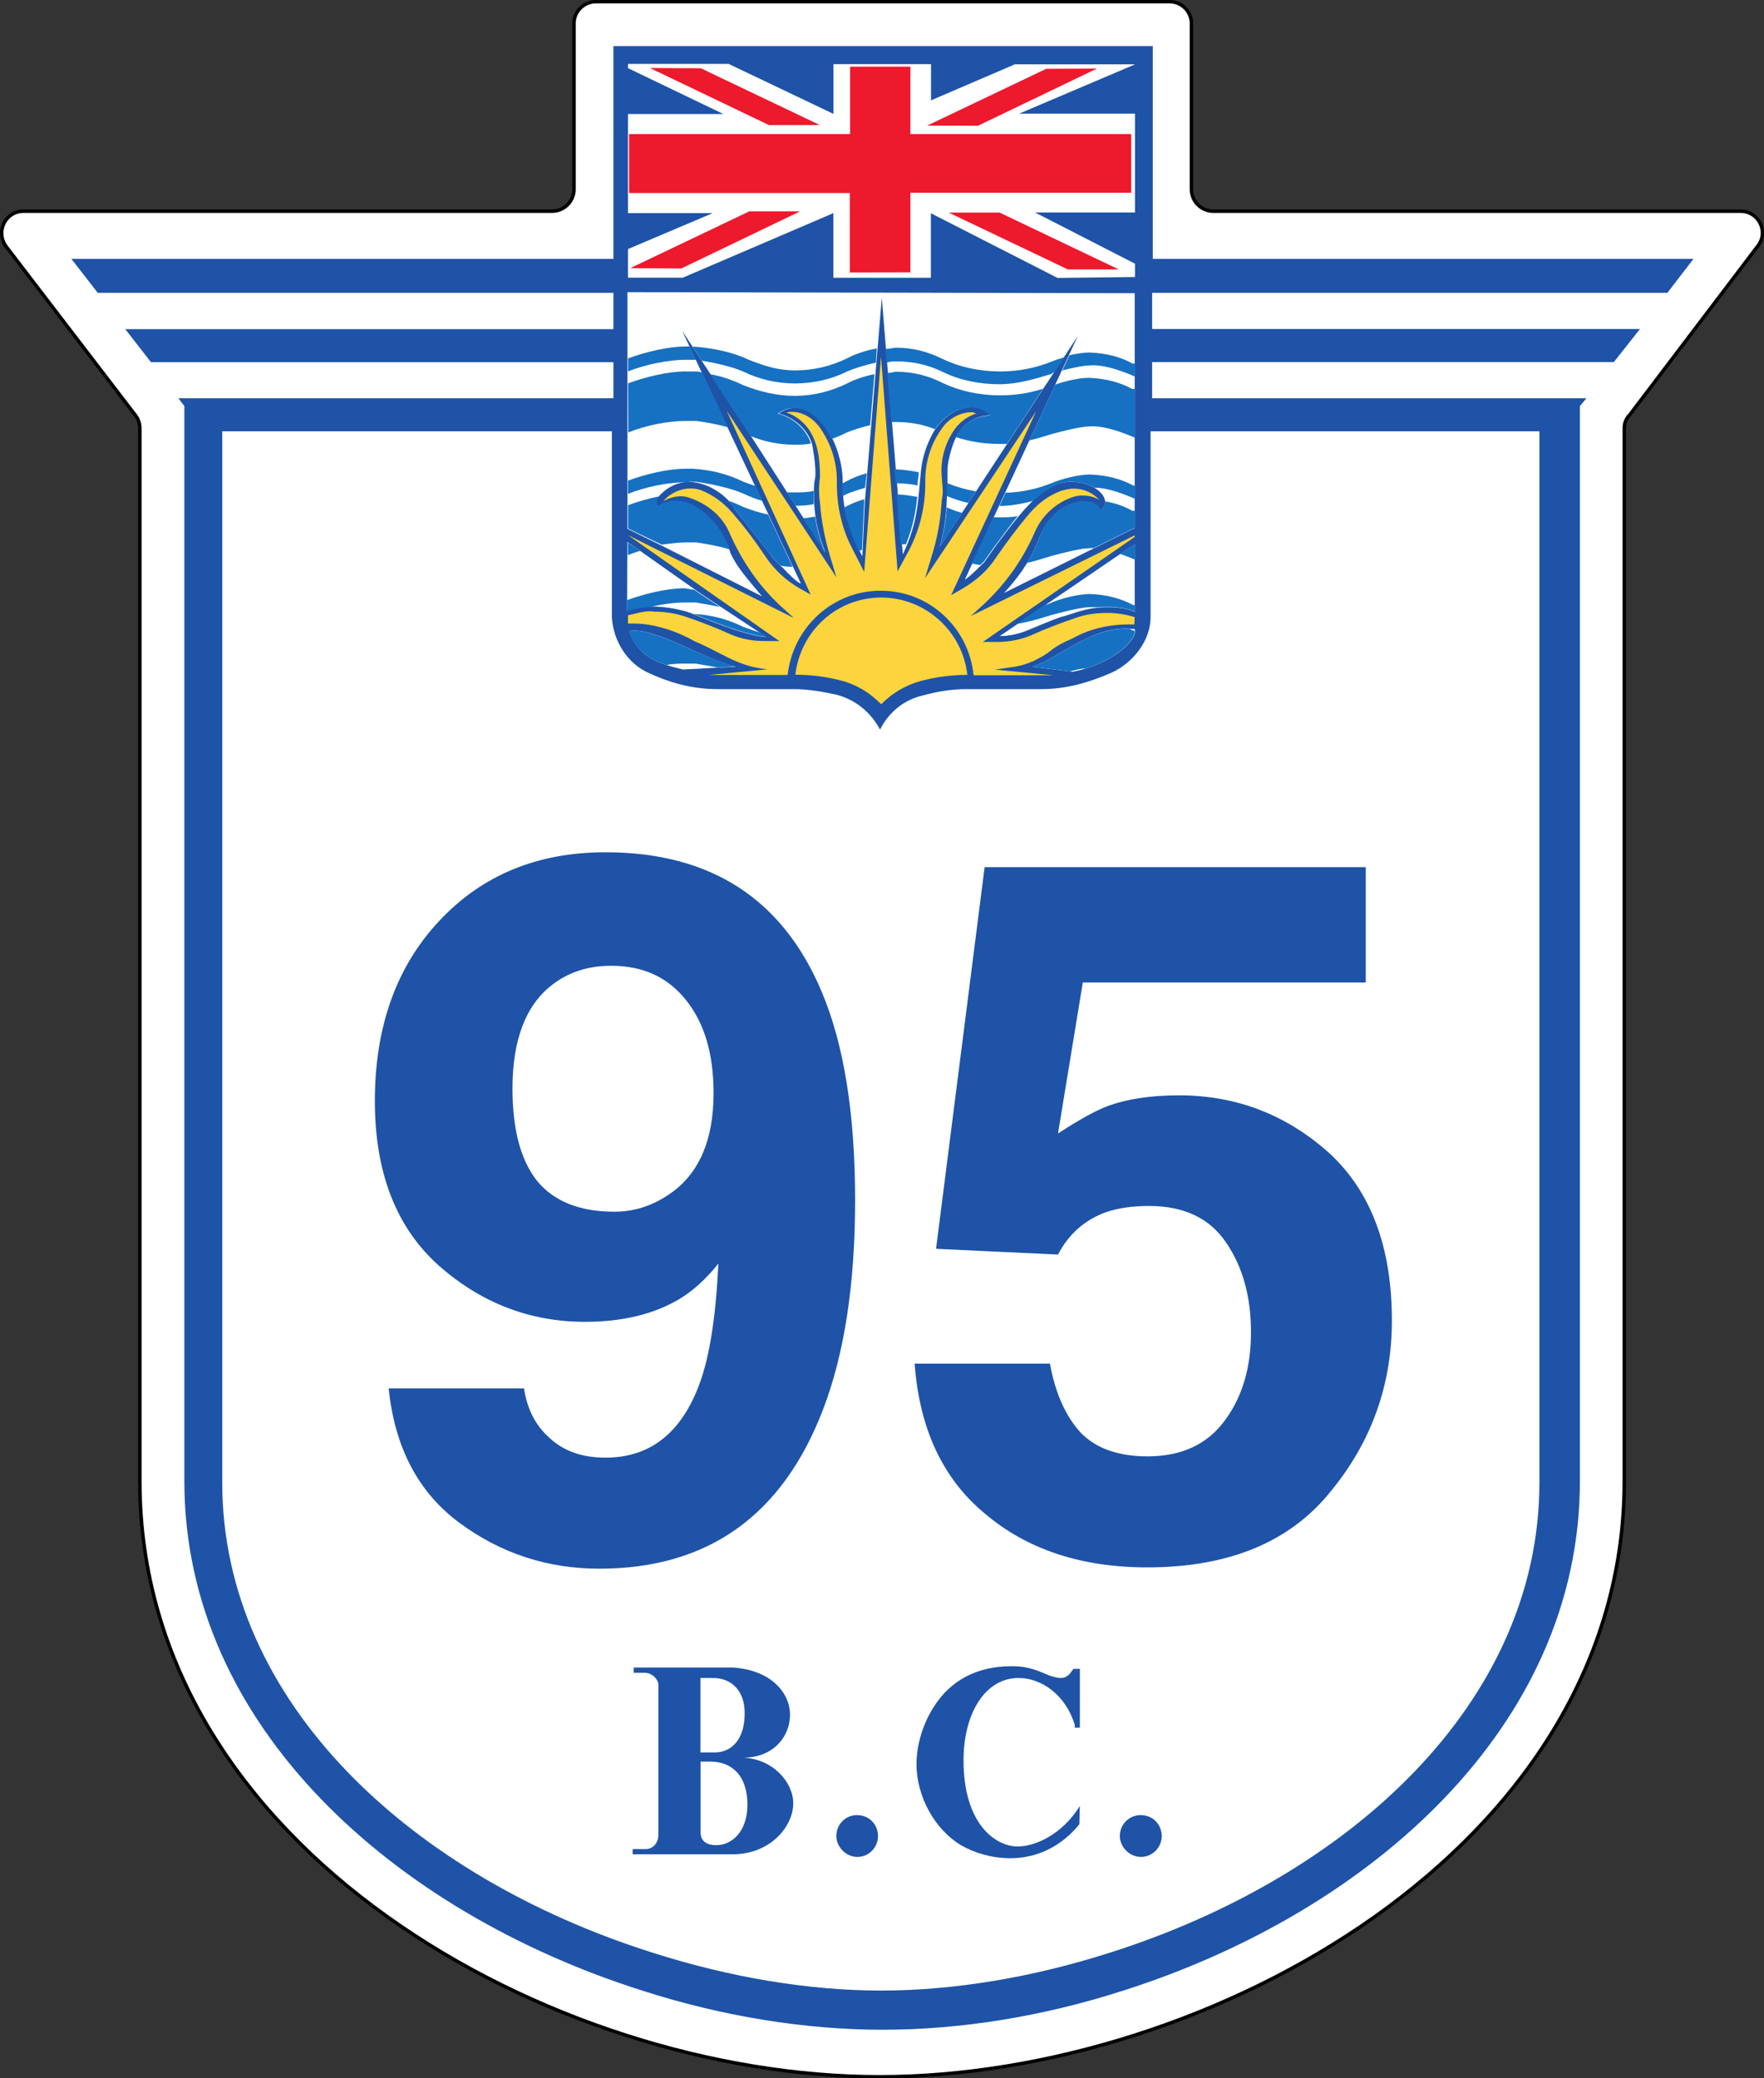
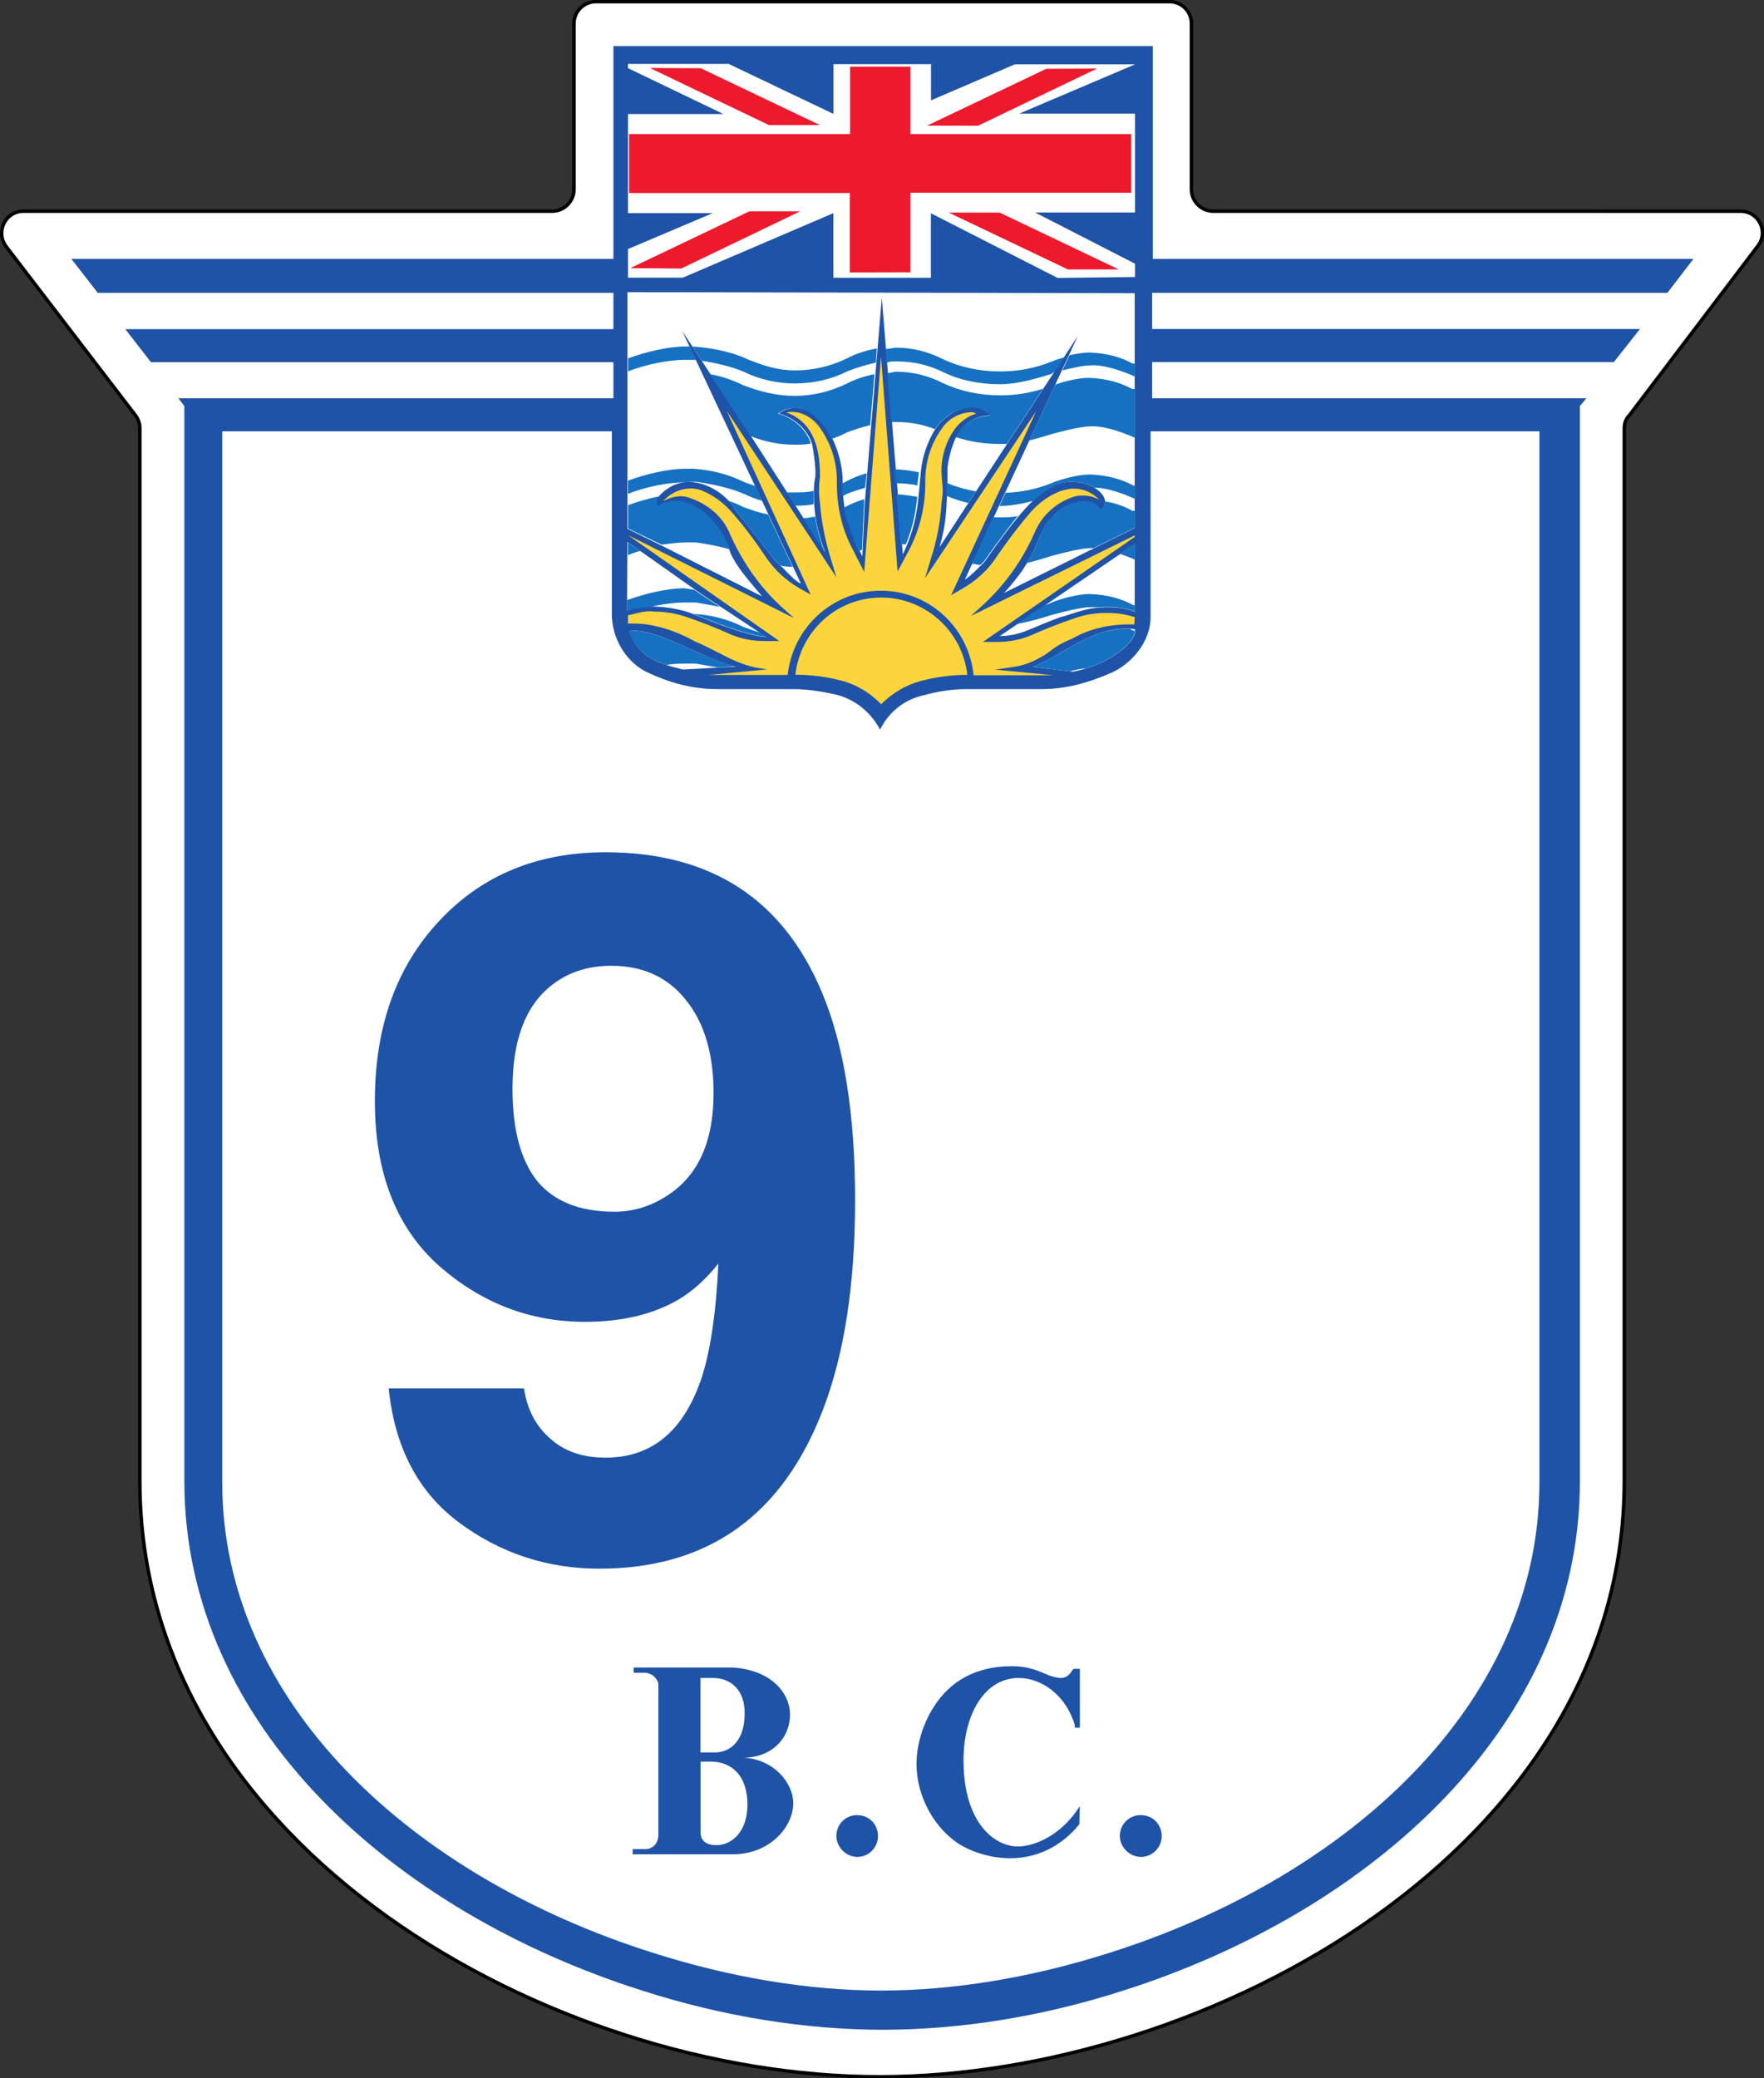
<svg xmlns="http://www.w3.org/2000/svg" id="svg8660" version="1.1" viewBox="0 0 135.1 159.1" height="159.1mm" width="135.1mm">
  <rect x="0" y="0" width="135.1" height="159.1" fill="#333333" stroke="none" />
  <defs id="defs8654">
    <clipPath clipPathUnits="userSpaceOnUse" id="clipPath7091">
      <path d="m 138.9,555 h 38.9 v 45.9 h -38.9 z" id="path7089" />
    </clipPath>
    <clipPath clipPathUnits="userSpaceOnUse" id="clipPath7153">
      <path d="m 138.9,555 h 38.9 v 45.9 h -38.9 z" id="path7151" />
    </clipPath>
    <clipPath clipPathUnits="userSpaceOnUse" id="clipPath7209">
      <path d="m 138.9,555 h 38.9 v 45.9 h -38.9 z" id="path7207" />
    </clipPath>
    <clipPath clipPathUnits="userSpaceOnUse" id="clipPath2029">
      <path d="m 194.6,553.8 h 40 v 47.1 h -40 z" id="path2027" />
    </clipPath>
    <clipPath clipPathUnits="userSpaceOnUse" id="clipPath2105">
      <path d="m 250.8,553.8 h 39.9 v 47.1 h -39.9 z" id="path2103" />
    </clipPath>
    <clipPath clipPathUnits="userSpaceOnUse" id="clipPath2149">
      <path d="m 250.8,553.8 h 39.9 v 47.1 h -39.9 z" id="path2147" />
    </clipPath>
    <clipPath clipPathUnits="userSpaceOnUse" id="clipPath2297">
      <path d="m 307,553.8 h 40 v 47.1 h -40 z" id="path2295" />
    </clipPath>
    <clipPath clipPathUnits="userSpaceOnUse" id="clipPath2325">
      <path d="m 307,553.8 h 40 v 47.1 h -40 z" id="path2323" />
    </clipPath>
    <clipPath clipPathUnits="userSpaceOnUse" id="clipPath2485">
      <path d="m 307,553.8 h 40 v 47.1 h -40 z" id="path2483" />
    </clipPath>
  </defs>
  <path id="path7097" style="fill:#ffffff;stroke:#000000;stroke-width:0.265" d="M 89.57,0.127 H 45.64 c -0.93,0 -1.68,0.753 -1.68,1.675 V 14.5 c 0,0.92 -0.76,1.67 -1.67,1.67 H 1.808 c -1.415,0 -2.165,1.6 -1.332,2.71 l 9.884,12.9 c 0.24,0.3 0.35,0.66 0.35,1.02 v 80.6 c 0,28.1 31.63,45.6 56.66,45.6 25.11,0 57.03,-17.5 57.03,-45.6 V 32.8 c 0,-0.36 0.1,-0.72 0.4,-1.02 l 9.8,-12.91 c 0.9,-1.1 0.1,-2.7 -1.3,-2.7 H 92.93 C 92,16.17 91.25,15.42 91.25,14.5 V 1.802 c 0,-0.922 -0.75,-1.675 -1.68,-1.675" />
  <path id="path7103" style="fill:none;stroke-width:0.2" d="M 89.57,0.127 H 45.64 c -0.93,0 -1.68,0.753 -1.68,1.675 V 14.5 c 0,0.92 -0.76,1.67 -1.67,1.67 H 1.808 c -1.415,0 -2.165,1.6 -1.332,2.71 l 9.884,12.9 c 0.24,0.3 0.35,0.66 0.35,1.02 v 80.6 c 0,28.1 31.63,45.6 56.66,45.6 25.11,0 57.03,-17.5 57.03,-45.6 V 32.8 c 0,-0.36 0.1,-0.72 0.4,-1.02 l 9.8,-12.91 c 0.9,-1.1 0.1,-2.7 -1.3,-2.7 H 92.93 C 92,16.17 91.25,15.42 91.25,14.5 V 1.802 c 0,-0.922 -0.75,-1.675 -1.68,-1.675 z" />
  <path id="path7109" style="fill:#1e53a7;stroke-width:0.833" d="m 88.24,25.19 h 37.36 l -2,2.53 H 88.24 v 2.77 h 29.76 3.5 l -0.5,0.6 v 82.31 c 0,18.8 -16.1,33 -34.97,39 -6.19,2 -12.54,3 -18.42,3 v 0 0 c -5.88,0 -12.22,-1 -18.43,-3 -18.93,-6 -35.06,-20.2 -35.06,-39 V 31.09 l -0.46,-0.6 H 46.98 V 27.73 H 11.56 L 9.595,25.2 H 46.98 V 22.42 H 7.488 L 5.465,19.82 H 46.98 V 3.532 H 88.29 V 19.82 h 41.41 l -2,2.6 H 88.24 Z" />
  <path id="path7115" style="fill:#ffffff;stroke-width:0.833" d="M 46.86,33.02 H 17.02 v 80.48 c 0,16.9 14.6,30.2 32.96,36 5.94,1.9 11.97,2.9 17.5,2.9 v 0 0 c 5.56,0 11.58,-1 17.52,-2.9 18.3,-5.8 32.9,-19.1 32.9,-36 V 33.02 H 88.12 v 14.24 c 0,1.82 -1.4,3.53 -2.99,4.24 -1.68,0.74 -3.44,1.26 -5.37,1.26 h -5.77 c -1.13,0 -2.28,0.2 -3.24,0.47 -1.5,0.32 -2.67,1.28 -3.35,2.63 -0.72,-1.35 -1.91,-2.31 -3.37,-2.68 -1,-0.22 -2.14,-0.42 -3.23,-0.42 h -5.86 c -2.15,0 -3.95,-0.62 -5.31,-1.26 -1.55,-0.71 -2.65,-2.37 -2.77,-4.23 z" />
  <g id="g3763" transform="translate(0.054,0.368)">
    <path d="m 82.61,139.3 v 0 c -1.37,1.7 -3.26,2.6 -5.28,2.6 -1.41,0 -2.75,-0.4 -3.79,-1 -1.99,-1.2 -3.4,-3.7 -3.4,-6.2 0,-1.5 0.49,-3.1 1.33,-4.4 1.26,-2 3.29,-3.1 5.92,-3.1 0.92,0 1.55,0.1 2.89,0.7 0.33,0.1 0.63,0.2 0.88,0.2 0.33,0 0.61,-0.1 0.92,-0.6 l 0.1,-0.1 h 0.47 v 4.5 h -0.39 v -0.2 c -0.68,-2.3 -2.55,-3.6 -4.3,-3.6 -2.62,0 -4.22,2.8 -4.22,6.3 0,4.9 2.46,6.6 4.15,6.6 1.33,0 3.39,-0.9 4.76,-3.1 v -0.1 z" style="fill:#1e53a7;stroke-width:0.833" id="path7221" />
    <path d="m 56.89,134.2 c 2.17,0 3.56,-1.5 3.56,-3.3 0,-1.6 -1.38,-3.4 -4.37,-3.6 h -7.6 v 0.4 h 0.82 c 0.6,0 1.05,0.5 1.07,0.9 v 11.5 c 0,0.7 -0.48,1.1 -0.96,1.1 H 48.4 v 0.4 h 7.64 c 2.97,0 4.66,-2.2 4.66,-3.9 0,-1.6 -1.54,-3.4 -3.83,-3.5 m -3.28,-6.1 h 0.97 c 1.34,0 2.42,0.9 2.42,2.7 0,2.1 -1.09,3 -2.29,3 h -1.1 z m 1.22,12.8 c -0.86,0 -1.17,-0.4 -1.21,-0.9 v -5.5 h 0.75 c 1.67,0 2.84,1.1 2.84,3.3 0,2.1 -1.23,3.1 -2.37,3.1" style="fill:#1e53a7;stroke-width:0.833" id="path7347" />
    <path d="m 87.34,141.8 c -0.93,0 -1.63,-0.8 -1.63,-1.6 0,-0.9 0.72,-1.6 1.59,-1.6 1.02,0 1.62,0.8 1.62,1.6 0,0.9 -0.74,1.6 -1.58,1.6" style="fill:#1e53a7;stroke-width:0.833" id="path7353" />
    <path d="M 65.62,141.8 C 64.7,141.8 64,141 64,140.2 c 0,-0.9 0.71,-1.6 1.57,-1.6 1.03,0 1.62,0.8 1.62,1.6 0,0.9 -0.73,1.6 -1.57,1.6" style="fill:#1e53a7;stroke-width:0.833" id="path7359" />
  </g>
  <g id="g3757" transform="translate(0.054,0.368)">
    <path d="M 86.85,40.06 V 22.08 L 48,22 v 18.12 l 2.73,1.34 7.58,3.83 c -1.09,-1.31 -1.92,-2.21 -2.41,-3.3 -0.86,-2.59 -3.43,-4.96 -5.65,-3.55 -0.1,-0.26 -0.1,-0.54 0.1,-0.75 2.23,-2.55 5.28,-0.25 5.82,0.85 l 2.72,3.47 c 0.28,0.43 0.66,0.79 1.04,1.12 0.22,0.25 1.1,1.16 1.35,1.17 l -9.09,-19.34 5.36,8.2 2.79,4.34 2.81,4.43 c -0.62,-1.63 -0.87,-2.9 -0.87,-4.52 0,-0.44 0,-0.8 0.1,-1.21 0.1,-0.85 -0.24,-2.57 -0.24,-2.57 -0.33,-1.09 -1.34,-2.03 -2.56,-2.34 1.76,-1.25 3.5,0.42 4.19,2.08 0,0 0.7,1.4 0.71,3.06 0,0.14 0,1.69 0.24,2.46 0.27,0.87 0.7,2.27 1.27,3.34 l 0.19,-4.16 1.3,-15.64 1.61,19.65 c 1.21,-2.56 1.16,-4.22 1.39,-6.41 0.11,-1.07 0.46,-2.08 0.97,-2.98 1.01,-1.71 3.22,-2.55 4.36,-1.26 -1.3,0 -2.3,0.81 -2.78,1.98 -0.17,0.41 -0.52,1.52 -0.52,2.2 0,0.4 0,1.02 0,1.38 -0.1,1.15 0,2.47 -0.61,4.53 L 82.49,25.36 73.84,44.01 c 0.42,-0.25 1.15,-1.01 1.49,-1.34 0.57,-0.79 0.58,-0.84 1.1,-1.54 1.93,-2.6 3.58,-4.63 5.54,-4.61 2.11,0 3.28,1.56 2.22,2.17 -0.26,-0.81 -1.94,-1.04 -3.41,0.27 -0.4,0.53 -0.47,0.4 -0.86,1.08 -0.38,0.64 -0.69,1.79 -1.52,3.02 -0.3,0.49 -0.92,1.29 -1.56,1.97 z" style="fill:#ffffff;stroke-width:0.833" id="path7133" />
    <path d="m 86.85,46.88 c -0.66,-0.21 -1.38,-0.32 -2.08,-0.32 -0.9,0 -1.69,0.11 -2.47,0.39 -1.17,0.4 -2.25,0.81 -3.29,1.28 -0.81,0.36 -1.72,0.55 -2.68,0.55 H 75.22 L 86.85,40.74 V 40.62 L 74.29,46.8 75.1,46.07 c 1.74,-1.57 3.15,-3.51 4.1,-5.7 0.54,-1.25 1.58,-2.22 2.87,-2.67 0.27,-0.1 0.52,-0.13 0.8,-0.13 0.47,0 0.89,0.11 1.27,0.33 -0.5,-0.54 -1.2,-0.86 -1.96,-0.86 -0.36,0 -0.72,0.1 -1.02,0.19 -0.91,0.35 -1.68,0.92 -2.32,1.66 -0.92,1.07 -1.79,2.24 -2.59,3.4 -0.63,0.99 -1.56,1.81 -2.58,2.4 L 72.79,45.2 79.3,31.12 70.79,43.9 71.3,42.22 c 0.4,-1.26 0.65,-2.58 0.75,-3.96 0,-0.31 0.1,-0.66 0.1,-0.97 0,-0.53 -0.1,-1.05 -0.1,-1.61 0,-1.18 0.38,-2.3 1.02,-3.2 0.41,-0.55 0.98,-0.98 1.65,-1.19 -0.1,0 -0.2,-0.1 -0.3,-0.1 -0.94,0 -1.81,0.48 -2.31,1.21 -0.83,1.13 -1.3,2.52 -1.3,4.03 v 0.23 c 0,1.81 -0.44,3.52 -1.21,5.03 l -0.91,1.69 v 0.1 -0.1 L 67.42,26.93 66.13,43.42 65.24,41.67 c -0.8,-1.51 -1.2,-3.2 -1.2,-5.01 0,-0.1 0,-0.11 0,-0.23 0,-1.51 -0.49,-2.88 -1.27,-4.01 -0.56,-0.82 -1.57,-1.43 -2.6,-1.21 0.68,0.23 1.24,0.66 1.66,1.21 0.75,1.03 0.92,2.37 0.92,3.73 -0.1,0.66 -0.1,1.34 0,2.01 0.1,1.38 0.37,2.7 0.74,3.97 l 0.52,1.71 -8.41,-12.76 v 0 l 6.43,14.07 -0.89,-0.5 c -1.02,-0.59 -1.92,-1.43 -2.58,-2.43 -0.78,-1.17 -1.6,-2.26 -2.54,-3.34 -0.63,-0.73 -1.42,-1.33 -2.34,-1.7 -1,-0.39 -2.25,0 -2.94,0.83 0.6,-0.36 1.39,-0.51 2.02,-0.26 1.29,0.43 2.44,1.32 3.01,2.58 0.94,2.17 2.25,4.11 3.95,5.69 l 1.03,0.93 -12.71,-6.35 v 0 l 11.59,8.11 H 58.5 c -0.96,0 -1.77,-0.16 -2.6,-0.51 -1.03,-0.47 -2.15,-0.91 -3.29,-1.3 -0.78,-0.28 -1.65,-0.44 -2.53,-0.44 -0.7,-0.1 -1.21,0.1 -2.04,0.28 v 0.63 c 0.15,0 0.27,0 0.45,0 1.6,0 3.36,0.62 4.66,1.36 1.37,0.58 2.32,1.19 3.29,1.58 0.94,0.38 1.5,0.46 2.27,0.57 l -4.52,0.43 c 0.26,0 0.54,0 0.82,0 h 5.26 c 0.4,-3.64 3.45,-6.47 7.15,-6.45 3.69,0 6.73,2.83 7.09,6.47 h 6.12 v 0 0 l -4.5,-0.43 1.24,-0.18 c 0.8,-0.1 1.51,-0.33 2.17,-0.71 0.96,-0.47 0.86,-0.79 2.57,-1.51 1.26,-0.71 2.71,-1.06 4.27,-1.06 0.23,0 0.3,0 0.44,0 v 0 z" style="fill:#fcd43d;stroke-width:0.833" id="path7127" />
    <path d="m 80.94,20.91 -9.7,-4.95 v 4.94 h -7.47 v -4.95 l -11.53,4.94 h -4.2 V 18.7 l 6.49,-2.75 H 48.04 V 8.363 h 7.31 L 48.04,4.849 V 4.524 h 7.71 l 8.03,3.83 V 4.541 h 7.47 v 2.773 l 6.42,-2.756 h 9.21 v 0 l -8.87,3.771 h 8.86 V 15.9 h -7.65 l 7.65,3.92 v 1.02 z" style="fill:#ffffff;stroke-width:0.833" id="path7139" />
    <path d="M 65.03,20.49 V 14.41 H 48.12 V 9.899 H 65.05 V 4.737 h 4.62 V 9.899 H 86.58 V 14.39 H 69.67 v 6.09 z" style="fill:#ed192d;stroke-width:0.833" id="path7145" />
    <path d="m 80.69,28.15 c -0.1,0 -0.12,0 -0.18,0.1 -1.28,0.39 -2.64,0.8 -4.02,0.8 -1.54,0 -3.04,-0.31 -4.29,-0.92 -1.18,-0.58 -2.34,-0.83 -3.64,-0.83 -0.18,0 -0.45,0 -0.71,0.1 l -0.1,-1.05 c 0.32,0 0.66,-0.1 0.8,-0.1 1.3,0 2.46,0.3 3.64,0.89 1.25,0.59 2.75,0.93 4.37,0.93 1.42,0 2.72,-0.27 3.94,-0.76 0.27,-0.11 0.62,-0.23 1,-0.33 z" style="fill:#1671c2;stroke-width:0.833" id="path7171" />
    <path d="m 67.03,27.4 c -0.76,0.15 -1.68,0.45 -2.21,0.67 -1.15,0.59 -2.56,0.92 -3.99,0.92 -1.38,0 -2.72,-0.31 -3.94,-0.9 -0.86,-0.38 -2.12,-0.67 -3.2,-0.84 l -0.7,-1.08 h 0.1 c 1.4,0.1 2.97,0.41 4.18,1 1.22,0.47 2.21,0.82 3.59,0.82 1.42,0 2.76,-0.34 3.98,-0.93 0.53,-0.3 1.5,-0.63 2.26,-0.75 0,0 0,0 0,0 z" style="fill:#1671c2;stroke-width:0.833" id="path7165" />
    <path d="m 74.03,51.3 c -0.37,-3.34 -3.21,-5.92 -6.6,-5.92 -3.39,0 -6.18,2.56 -6.57,5.91 1.25,0 2.44,0.16 3.59,0.47 1.15,0.31 2.17,0.95 2.98,1.79 0.84,-0.84 1.86,-1.46 3.03,-1.78 1.12,-0.3 2.29,-0.46 3.52,-0.47 z" style="fill:#fcd43d;stroke-width:0.833" id="path7177" />
    <path d="m 72.61,15.91 h 3.9 l 9.12,4.35 h -3.9 z" style="fill:#ed192d;stroke-width:0.833" id="path7183" />
    <path d="m 49.72,4.838 3.9,0.02 9.12,4.351 h -3.9 z" style="fill:#ed192d;stroke-width:0.833" id="path7189" />
    <path d="m 70.95,9.251 9.12,-4.35 3.89,-0.02 -9.11,4.377 z" style="fill:#ed192d;stroke-width:0.833" id="path7195" />
    <path d="m 48.22,20.16 9.12,-4.35 h 3.89 l -9.11,4.38 z" style="fill:#ed192d;stroke-width:0.833" id="path7201" />
    <path d="m 63.62,33.23 c -0.72,-1.61 -2.41,-3.15 -4.11,-1.93 1.2,0.3 2.19,1.21 2.54,2.28 -0.41,0.1 -0.83,0.1 -1.25,0.1 -1.17,0 -2.31,-0.23 -3.37,-0.66 l -3.1,-4.74 c 0.89,0.16 1.71,0.44 2.53,0.84 1.22,0.48 2.56,0.82 3.94,0.82 1.42,0 2.76,-0.34 3.98,-0.93 0.51,-0.28 1.4,-0.6 2.14,-0.73 l -0.33,3.9 c -0.66,0.16 -1.37,0.39 -1.81,0.57 -0.36,0.19 -0.75,0.36 -1.16,0.49" style="fill:#1671c2;stroke-width:0.833" id="path7215" />
    <path d="m 47.97,46.38 c 1.6,-0.62 3.81,-0.17 4.72,0.13 0.67,0.25 4.25,1.81 5.95,1.89 l -5,-3.3 -4.54,-3.2 -1.11,-0.78 z" style="fill:#ffffff;stroke-width:0.833" id="path7233" />
    <path d="m 73.11,33.15 c 0.53,-1.01 1.46,-1.69 2.66,-1.69 -1.1,-1.24 -3.16,-0.53 -4.22,1.03 -0.96,-0.38 -1.94,-0.55 -3.01,-0.55 -0.1,0 -0.2,0 -0.33,0 L 67.9,28.19 c 0.27,0 0.53,-0.1 0.64,-0.1 1.3,0 2.47,0.29 3.64,0.88 1.25,0.59 2.75,0.93 4.37,0.93 1.16,0 2.25,-0.17 3.28,-0.51 l -2.77,4.23 c -0.2,0 -0.39,0 -0.59,0 -1.17,0 -2.32,-0.18 -3.36,-0.54" style="fill:#1671c2;stroke-width:0.833" id="path7227" />
    <path d="m 86.85,37.81 v -1 0 h -0.1 C 85.82,36.3 84.68,36 83.41,35.96 c -0.83,0 -2.19,0.34 -2.9,0.65 -1.11,0.45 -2.28,0.71 -3.55,0.75 l -0.47,1.01 c 0.87,0 1.75,-0.17 2.59,-0.39 0.94,-0.91 1.89,-1.47 2.92,-1.46 0.71,0 1.32,0.19 1.77,0.45 1.09,0 2.43,0.56 3.11,0.86" style="fill:#1671c2;stroke-width:0.833" id="path7239" />
    <path d="m 86.85,46.47 v -5.18 l -10.33,7.04 c 0.83,0 1.6,-0.21 2.29,-0.51 0.78,-0.33 1.59,-0.66 2.4,-0.96 0.17,0 0.98,-0.32 1.83,-0.54 0.98,-0.25 2.73,-0.33 3.81,0.15" style="fill:#ffffff;stroke-width:0.833" id="path7245" />
    <path d="m 52.71,36.56 h -0.28 c -1.37,0 -3.08,0.36 -4.39,0.88 v -1.01 c 1.3,-0.48 3.03,-0.91 4.39,-0.91 h 0.63 c 1.4,0.1 2.63,0.41 3.83,1 0.3,0.11 0.59,0.22 0.9,0.32 l 0.54,1.14 C 57.83,37.84 57.36,37.65 56.89,37.43 55.92,37 54.42,36.68 53.26,36.52 h -0.52 z" style="fill:#1671c2;stroke-width:0.833" id="path7251" />
    <path d="m 84.02,46.13 c 0.93,-0.1 2.05,0 2.82,0.31 v -0.48 0 h -0.1 c -0.93,-0.51 -2.07,-0.81 -3.34,-0.85 -0.83,0 -2.19,0.34 -2.9,0.65 -0.18,0.1 -0.37,0.14 -0.56,0.21 l -2.09,1.43 c 0.91,-0.16 1.8,-0.42 2.65,-0.69 0.71,-0.19 2.23,-0.59 2.9,-0.59 0.2,0 0.41,0 0.63,0" style="fill:#1671c2;stroke-width:0.833" id="path7257" />
    <path d="m 84.6,37.98 c 0,0.26 -0.1,0.5 -0.39,0.67 -0.26,-0.81 -1.94,-1.04 -3.41,0.28 -0.41,0.53 -0.47,0.39 -0.87,1.07 -0.34,0.6 -0.63,1.61 -1.32,2.73 0.64,-0.15 1.27,-0.35 1.89,-0.54 0.7,-0.19 2.23,-0.59 2.9,-0.59 0.1,0 0.19,0 0.29,0 l 3.18,-1.57 v -1.29 h -0.1 -0.1 c -0.61,-0.35 -1.33,-0.6 -2.12,-0.73" style="fill:#1671c2;stroke-width:0.833" id="path7263" />
    <path d="m 48.13,47.97 c 0.7,1.85 1.94,2.41 4.13,2.92 l 4.03,-0.22 c -2.81,-0.72 -6.22,-3.06 -8.18,-2.72 z" style="fill:#ffffff;stroke-width:0.833" id="path7269" />
    <path d="m 50.96,50.55 c 0.5,-0.1 0.98,-0.11 1.43,-0.11 h 0.84 c 0.52,0.1 1.12,0.18 1.7,0.3 l 1.35,-0.1 C 53.47,49.95 50.06,47.62 48.1,47.95 v 0 c 0.56,1.46 1.44,2.11 2.85,2.58" style="fill:#1671c2;stroke-width:0.833" id="path7275" />
    <path d="m 80.77,29.07 -1.99,4.28 c 0.58,-0.14 1.15,-0.31 1.7,-0.48 0.71,-0.2 2.23,-0.59 2.9,-0.59 1.14,-0.1 2.71,0.53 3.47,0.86 v -3.73 h -0.1 -0.1 c -0.92,-0.51 -2.07,-0.81 -3.33,-0.85 -0.73,0 -1.87,0.26 -2.61,0.54" style="fill:#1671c2;stroke-width:0.833" id="path7281" />
    <path d="m 86.85,47.8 c -3.15,-0.4 -5.56,2.08 -7.84,2.89 l 3.09,0.37 c 2.73,-0.49 5.03,-2.33 4.75,-3.26" style="fill:#ffffff;stroke-width:0.833" id="path7287" />
    <path d="m 48.05,38.31 c 0.7,-0.26 1.52,-0.5 2.34,-0.67 0,0 0,0 0,0 -0.16,0.21 -0.16,0.49 -0.1,0.75 2.15,-1.37 4.63,0.82 5.56,3.31 -0.83,-0.25 -1.79,-0.43 -2.59,-0.54 h -0.84 c -0.56,0 -1.18,0.1 -1.8,0.17 L 48.05,40.1 Z" style="fill:#1671c2;stroke-width:0.833" id="path7293" />
    <path d="m 86.85,47.97 v 0 c 0,0.83 -1.63,2.19 -3.75,2.84 -0.34,0 -0.79,0.12 -1.24,0.22 l -2.84,-0.34 c 0.73,-0.27 1.48,-0.7 2.26,-1.15 1.46,-0.86 3.04,-1.77 4.87,-1.77 0.1,0 0.18,0 0.27,0 0.1,0 0.18,0.1 0.27,0.13 h 0.1 v 0 z" style="fill:#1671c2;stroke-width:0.833" id="path7299" />
-     <path d="m 48.05,28.98 c 1.3,-0.48 3.03,-0.91 4.4,-0.91 h 0.63 c 0.22,0 0.44,0 0.65,0.1 l 1.96,4.17 C 54.9,32.12 54.02,31.96 53.28,31.86 h -0.83 c -1.37,0 -3.08,0.35 -4.39,0.88 z" style="fill:#1671c2;stroke-width:0.833" id="path7305" />
    <path d="m 47.97,45.64 v 0.79 c 0.53,-0.2 1.12,-0.29 1.71,-0.31 0.92,-0.22 1.88,-0.36 2.72,-0.36 h 0.84 c 0.57,0.1 1.22,0.2 1.86,0.35 L 53.64,45.15 53.1,44.77 c 0,0 -0.1,0 -0.1,0 l -0.63,-0.1 c -1.38,0 -3.13,0.44 -4.43,0.92" style="fill:#1671c2;stroke-width:0.833" id="path7311" />
    <path d="m 81.85,26.82 -0.54,1.17 c 0.74,-0.19 1.63,-0.38 2.11,-0.38 1.14,-0.1 2.71,0.53 3.47,0.86 v -1 h -0.1 -0.1 c -0.92,-0.52 -2.07,-0.81 -3.33,-0.85 -0.43,0 -1.01,0.1 -1.57,0.22" style="fill:#1671c2;stroke-width:0.833" id="path7317" />
    <path d="m 53.05,46.63 c 1.14,0.45 4.11,1.68 5.61,1.75 l -0.47,-0.31 c -0.45,-0.13 -0.88,-0.28 -1.31,-0.44 -1.2,-0.59 -2.42,-0.92 -3.83,-1" style="fill:#1671c2;stroke-width:0.833" id="path7323" />
    <path d="m 48.05,27.07 c 1.3,-0.48 3.03,-0.91 4.4,-0.91 h 0.33 l 0.49,1.02 h -0.82 c -1.37,0 -3.08,0.37 -4.4,0.88 z" style="fill:#1671c2;stroke-width:0.833" id="path7329" />
    <path d="m 58.79,39.06 1.86,3.96 c -0.31,0 -0.64,0 -0.95,-0.1 -0.3,-0.28 -0.6,-0.59 -0.84,-0.94 l -2.71,-3.47 c -0.1,-0.16 -0.21,-0.34 -0.38,-0.53 0.36,0.13 0.73,0.28 1.08,0.46 0.62,0.24 1.27,0.45 1.94,0.59" style="fill:#1671c2;stroke-width:0.833" id="path7335" />
    <path d="m 74.36,42.8 1.65,-3.56 c 0.17,0 0.34,0 0.51,0 0.47,0 0.93,0 1.37,-0.1 -0.48,0.59 -0.96,1.24 -1.47,1.93 -0.53,0.69 -0.54,0.75 -1.11,1.54 -0.1,0.1 -0.18,0.17 -0.29,0.28 -0.21,0 -0.44,-0.1 -0.66,-0.11" style="fill:#1671c2;stroke-width:0.833" id="path7341" />
    <path d="m 74.11,38.14 c -0.58,-0.13 -1.13,-0.31 -1.66,-0.54 0,-0.19 0,-0.38 0,-0.56 0,-0.12 0,-0.28 0,-0.44 0.68,0.29 1.44,0.51 2.24,0.65 z" style="fill:#1671c2;stroke-width:0.833" id="path7365" />
    <path d="m 62.29,38.23 c -0.47,0.1 -0.94,0.12 -1.42,0.12 L 60.33,37.5 60.22,37.33 c 0.19,0 0.4,0 0.59,0 0.5,0 0.98,0 1.46,-0.12 v 0.18 c 0,0.29 0,0.56 0,0.82" style="fill:#1671c2;stroke-width:0.833" id="path7371" />
    <path d="m 66.2,36.98 c -0.54,0.15 -1.06,0.33 -1.41,0.47 -0.12,0.1 -0.23,0.11 -0.34,0.17 0,-0.41 0,-0.79 0,-1 0.13,0 0.25,-0.11 0.38,-0.17 0.36,-0.2 0.93,-0.43 1.5,-0.59 z" style="fill:#1671c2;stroke-width:0.833" id="path7377" />
    <path d="m 70.28,36.81 c -0.56,-0.12 -1.14,-0.18 -1.74,-0.18 l -0.1,-1.06 v 0 c 0.65,0 1.27,0.1 1.87,0.22 0,0.35 -0.1,0.69 -0.1,1.02" style="fill:#1671c2;stroke-width:0.833" id="path7383" />
-     <path d="m 72.45,38.48 c 0.37,0.16 0.76,0.3 1.17,0.42 l -1.72,2.63 c 0.38,-1.25 0.51,-2.22 0.55,-3.05" style="fill:#1671c2;stroke-width:0.833" id="path7389" />
    <path d="m 61.45,39.31 c 0.32,0 0.63,-0.1 0.93,-0.12 0.13,0.91 0.37,1.78 0.76,2.79 z" style="fill:#1671c2;stroke-width:0.833" id="path7395" />
    <path d="m 65.7,41.81 c -0.46,-0.99 -0.81,-2.14 -1.04,-2.89 0,-0.12 -0.1,-0.26 -0.11,-0.42 0.1,0 0.16,-0.1 0.24,-0.11 0.33,-0.18 0.83,-0.39 1.34,-0.54 v 0.25 l -0.16,3.63 c -0.1,0 -0.17,0.1 -0.25,0.1" style="fill:#1671c2;stroke-width:0.833" id="path7401" />
    <path d="m 70.2,37.64 c -0.12,1.16 -0.31,2.28 -0.87,3.66 -0.13,0 -0.27,0 -0.41,0 l -0.31,-3.81 c 0.55,0 1.08,0.1 1.59,0.18" style="fill:#1671c2;stroke-width:0.833" id="path7407" />
    <path d="m 86.85,42.47 v -1.2 l -1.12,0.77 c 0.44,0.15 0.84,0.31 1.12,0.43" style="fill:#1671c2;stroke-width:0.833" id="path7413" />
    <path d="m 48.97,41.81 -0.94,-0.65 v 0.97 c 0.29,-0.11 0.61,-0.23 0.94,-0.32" style="fill:#1671c2;stroke-width:0.833" id="path7419" />
  </g>
  <g style="font-weight:bold;font-size:74.728px;font-family:Helvetica;-inkscape-font-specification:'Helvetica Bold';text-align:center;letter-spacing:0px;word-spacing:0px;text-anchor:middle;fill:#1e53a7;stroke-width:1.868" id="text11443" aria-label="95">
    <path id="path13723" style="-inkscape-font-specification:'Helvetica Bold'" d="m 28.71,84.3 q 0,-8.5 4.89,-13.75 4.92,-5.3 12.77,-5.3 12.08,0 16.57,10.7 2.55,6.05 2.55,15.94 0,9.61 -2.45,16.01 -4.67,12.2 -17.14,12.2 -5.95,0 -10.7,-3.5 -4.74,-3.5 -5.43,-10.3 h 10.36 q 0.37,2.4 1.97,3.8 1.61,1.5 4.27,1.5 5.14,0 7.22,-5.7 1.14,-3.1 1.43,-9.16 -1.43,1.79 -3.03,2.74 -2.92,1.72 -7.19,1.72 -6.31,0 -11.2,-4.31 -4.89,-4.38 -4.89,-12.59 z m 18.35,8.47 q 2.16,0 4.05,-1.24 3.54,-2.27 3.54,-7.85 0,-4.49 -2.11,-7.11 -2.08,-2.63 -5.73,-2.63 -2.67,0 -4.56,1.49 -3,2.34 -3,7.92 0,4.71 1.9,7.08 1.94,2.34 5.91,2.34 z" />
-     <path id="path13725" style="-inkscape-font-specification:'Helvetica Bold'" d="m 80.41,104.4 q 0.62,3.4 2.37,5.3 1.76,1.8 5.11,1.8 3.87,0 5.88,-2.7 2.04,-2.7 2.04,-6.8 0,-4.09 -1.9,-6.86 -1.89,-2.81 -5.91,-2.81 -1.89,0 -3.28,0.47 -2.45,0.88 -3.69,3.25 l -9.34,-0.44 3.72,-29.22 h 29.19 v 8.83 H 82.93 l -1.9,11.56 q 2.41,-1.57 3.76,-2.08 2.26,-0.84 5.51,-0.84 6.57,0 11.5,4.42 4.8,4.41 4.8,12.82 0,7.4 -4.7,13.1 -4.67,5.8 -14.04,5.8 -7.56,0 -12.41,-4.1 -4.85,-4 -5.4,-11.5 z" />
  </g>
</svg>